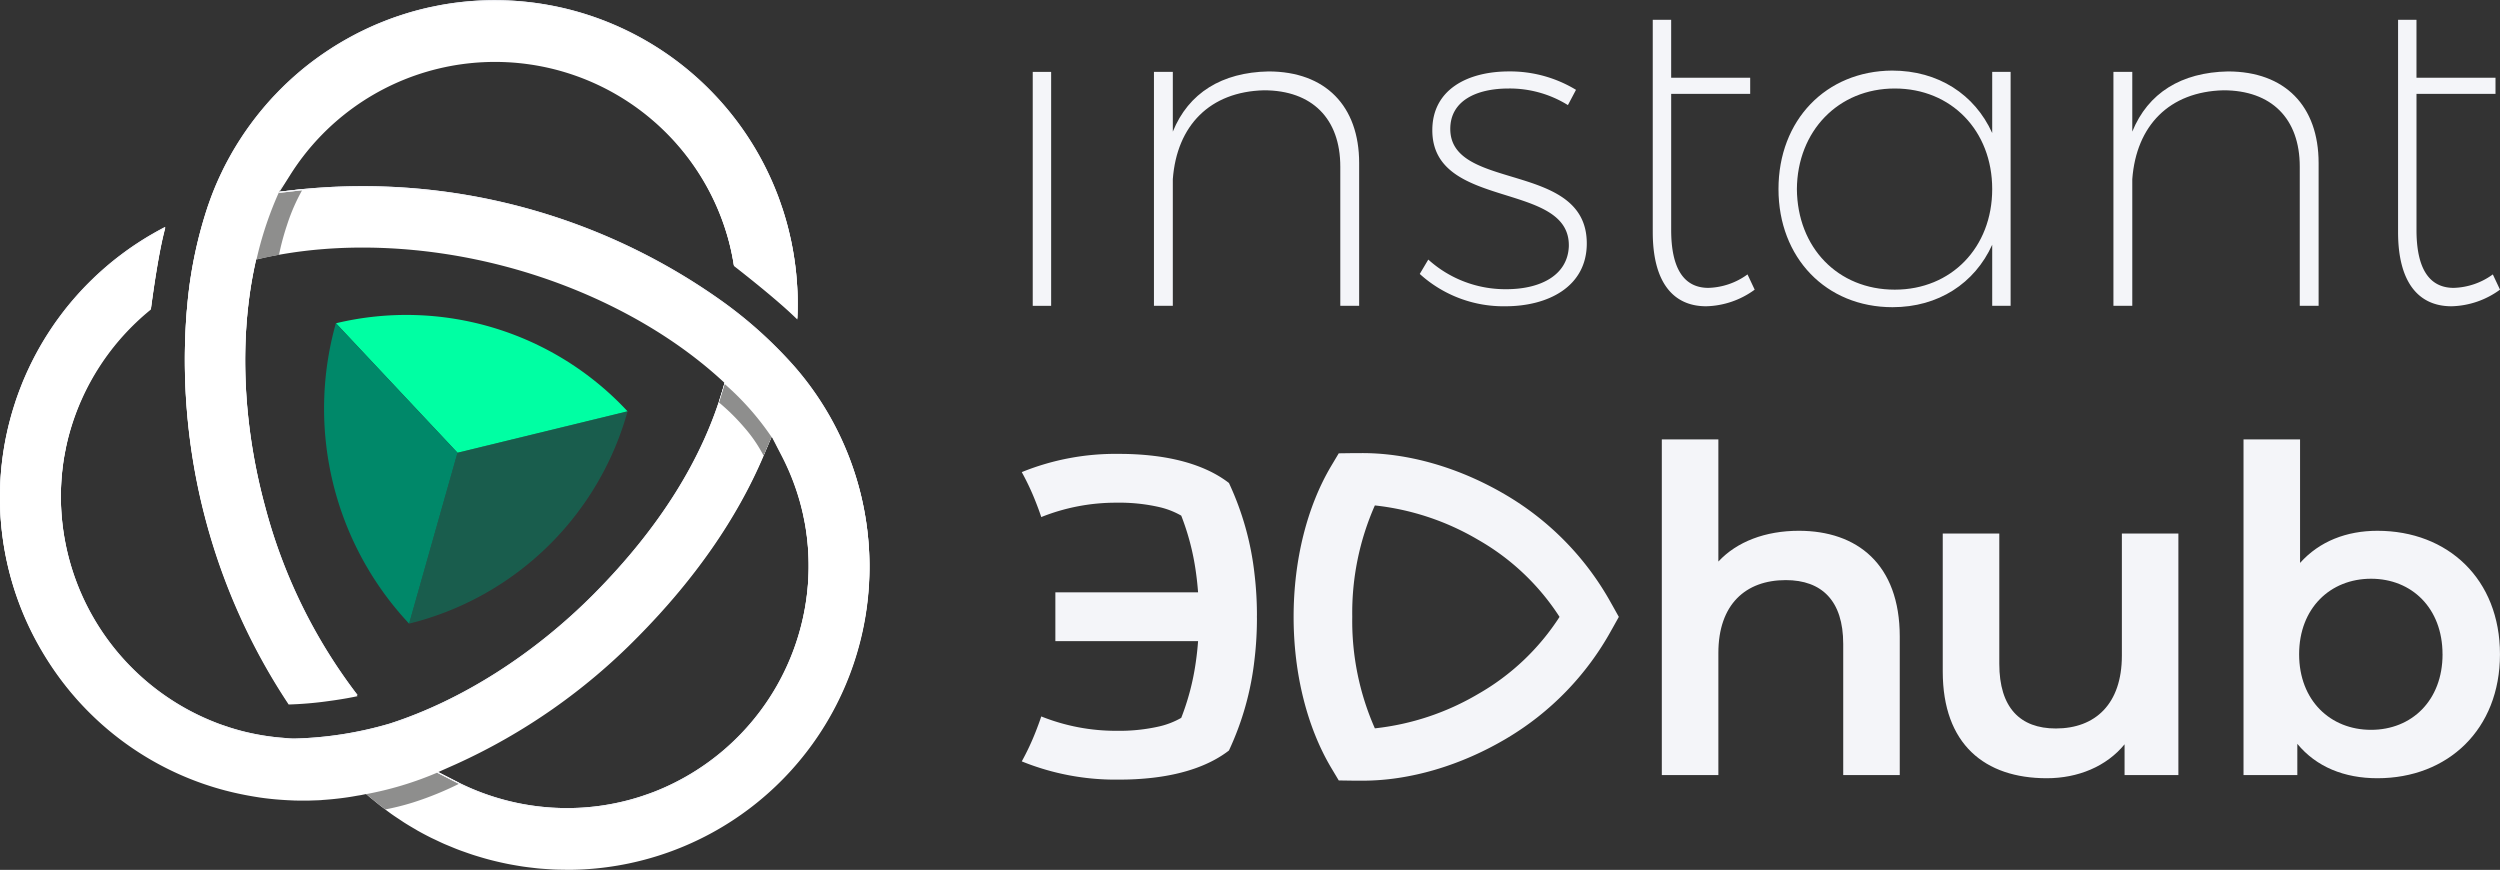
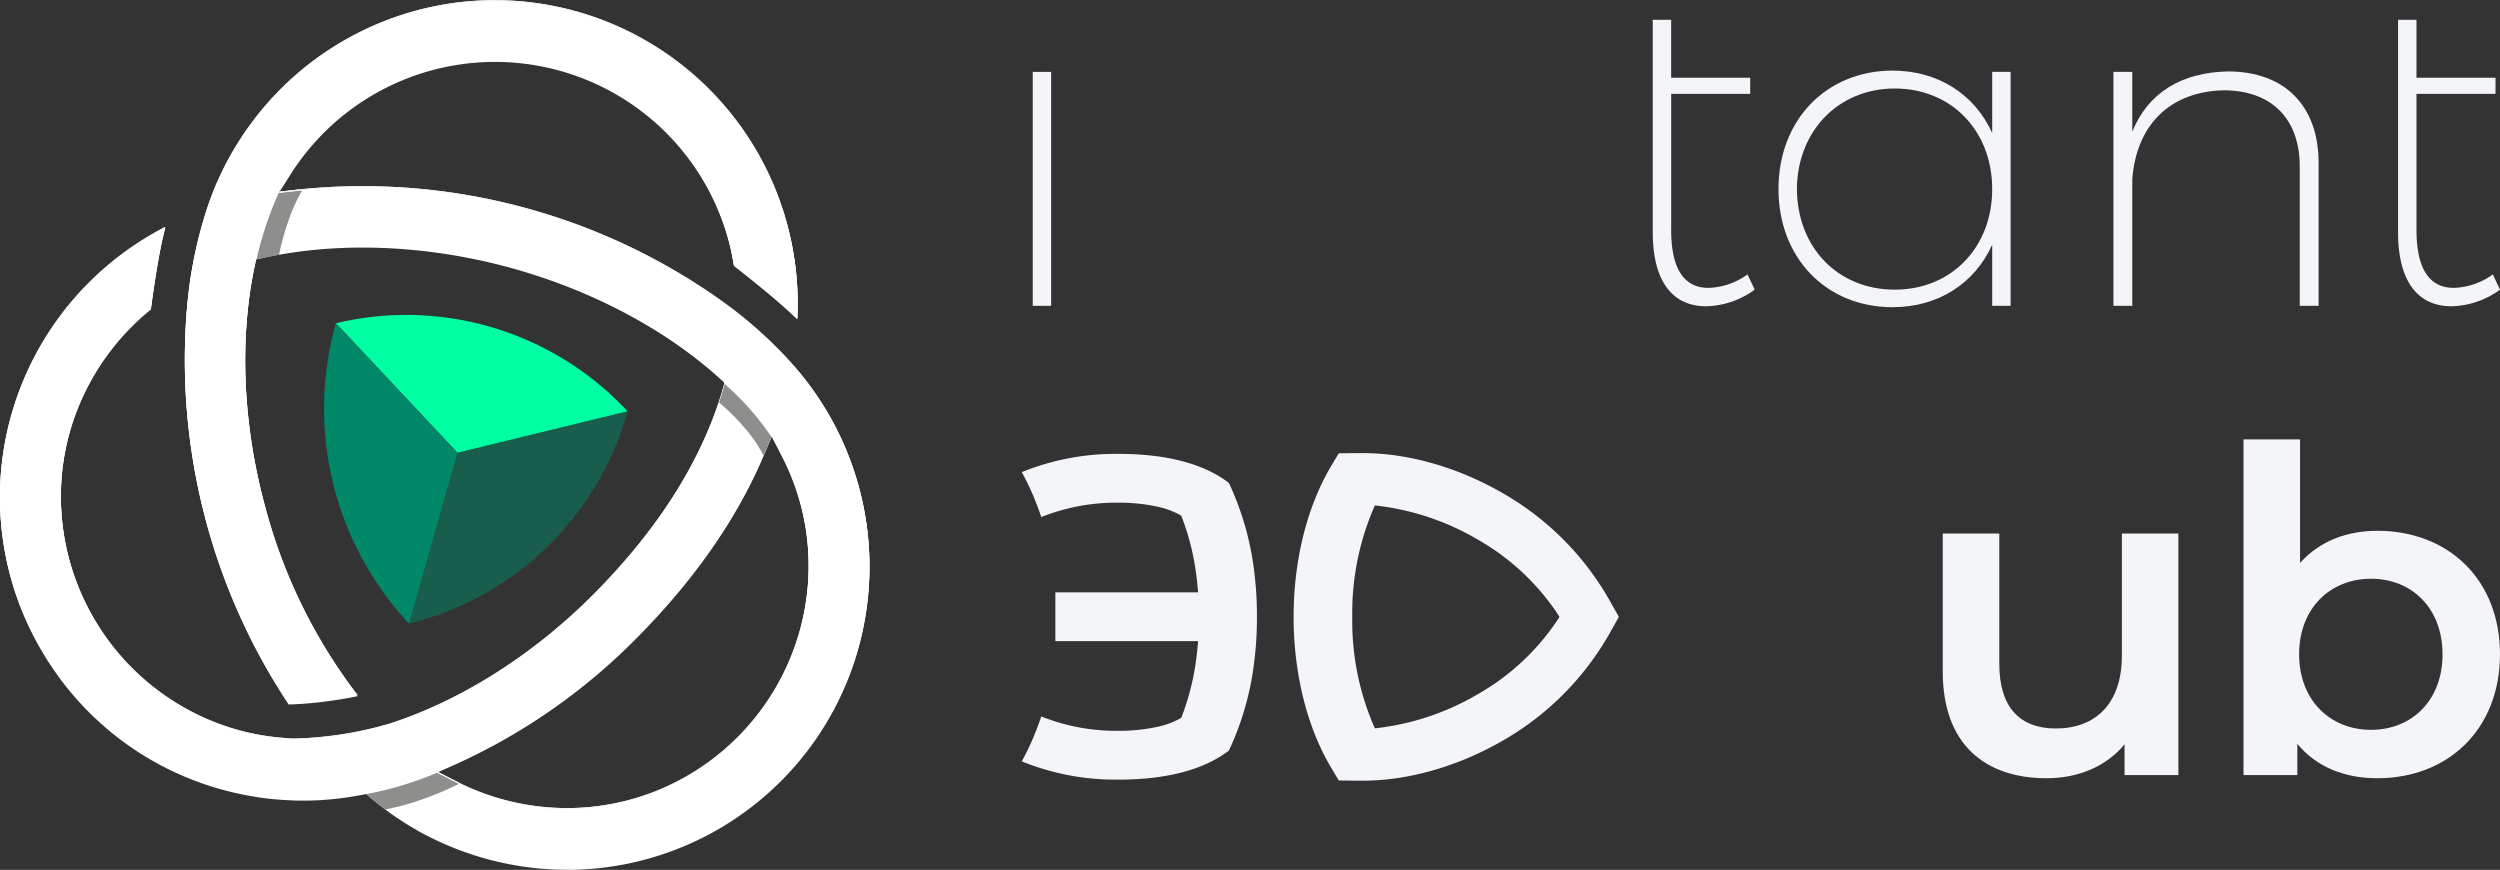
<svg xmlns="http://www.w3.org/2000/svg" width="472.501" height="164.406" viewBox="0 0 472.501 164.406">
  <rect x="0" y="0" width="472.501" height="164.406" fill="#333333" stroke="none" />
  <defs>
    <clipPath id="clip-path">
      <path id="Pfad_303" data-name="Pfad 303" d="M151.9,537.187c-.142.026-.283.049-.425.07s-.287.045-.432.072c-.558.1-1.114.2-1.676.28-.476.072-.952.133-1.426.192-.549.068-1.1.129-1.657.18q-.722.068-1.447.119c-.126.009-.25.019-.374.031s-.224.021-.336.028c-.318.017-.639.026-.957.037l-.665.023c-.126.005-.252.01-.385.012-.9.019-1.837.016-2.79-.01-.142,0-.283-.01-.423-.018l-.3-.012c-.752-.031-1.51-.077-2.251-.136l-.248-.019c-.168-.014-.336-.026-.506-.042-1-.093-1.917-.2-2.813-.329-.075-.01-.15-.023-.227-.037l-.243-.038c-.785-.119-1.6-.261-2.418-.422-.25-.049-.5-.1-.754-.15-1.085-.228-1.98-.436-2.815-.656a56.871,56.871,0,0,1-28.255-17.339c-.614-.694-1.223-1.419-1.809-2.15-1.172-1.464-2.286-3.007-3.315-4.587-.516-.794-1.022-1.611-1.5-2.433a56.869,56.869,0,0,1-5.918-43.409c.269-1.029.581-2.078.952-3.206l.084-.269c.318-.952.673-1.926,1.09-2.975l.154-.4c.373-.917.787-1.865,1.233-2.815l.206-.441c.434-.9.9-1.812,1.385-2.7.077-.143.156-.283.236-.429.506-.906,1.027-1.786,1.55-2.617l.236-.369c.581-.906,1.165-1.77,1.737-2.566l.191-.259c.682-.936,1.322-1.77,1.973-2.566l.054-.065c.679-.827,1.4-1.655,2.139-2.463l.112-.124c.675-.729,1.4-1.473,2.223-2.269l.255-.25c.712-.681,1.457-1.356,2.279-2.064l.339-.292c.759-.642,1.553-1.279,2.363-1.893l.385-.289c.82-.616,1.653-1.2,2.472-1.751l.387-.254c.908-.595,1.762-1.125,2.612-1.618l.336-.192c.827-.474,1.6-.9,2.351-1.281q-.438,1.674-.771,3.3c-.64,3.124-1.294,7.191-1.95,12.1A46.066,46.066,0,0,0,96.627,469.36c-.2.752-.378,1.516-.535,2.267q-.024.113-.042.226l-.017.093c-.156.768-.271,1.4-.364,1.989l-.007.047a45.929,45.929,0,0,0,29.04,49.837l.1.04c.682.255,1.361.481,1.882.651l.107.039c.073.024.145.051.224.075.736.234,1.489.453,2.237.649l.24.063h0a45.538,45.538,0,0,0,8.1,1.293,14.3,14.3,0,0,0,1.616.1h.066a69.908,69.908,0,0,0,17.983-2.82l.051-.016c13.562-4.382,27.291-13.113,38.658-24.583,12.3-12.415,20.486-25.482,24.333-38.836l.327-1.142-.878-.8c-10.589-9.6-25.048-17.154-40.718-21.275-15.614-4.109-31.874-4.657-45.788-1.541l-1.191.266-.255,1.195c-2.984,13.931-2.285,30.184,1.966,45.767a100.865,100.865,0,0,0,17.446,35.563c-1.6.341-3.378.644-5.386.915a69.408,69.408,0,0,1-7.625.658,117.444,117.444,0,0,1-19.262-74.239c.056-.541.108-1.071.145-1.566a81.993,81.993,0,0,1,3.929-18.46c.024-.061.049-.124.07-.186.383-1.1.763-2.1,1.165-3.072l.031-.072c.4-.969.854-1.966,1.34-2.967l.1-.217c.436-.889.917-1.8,1.471-2.79l.2-.359c.481-.843,1.013-1.72,1.583-2.606l.266-.411c.537-.82,1.113-1.651,1.711-2.468l.3-.408c.616-.824,1.24-1.618,1.861-2.365l.3-.36c.694-.822,1.356-1.567,2.026-2.279l.264-.274c.782-.822,1.511-1.55,2.234-2.23l.143-.131c.789-.738,1.6-1.457,2.416-2.138l.093-.08c.784-.651,1.608-1.3,2.519-1.973l.275-.2c.794-.582,1.625-1.156,2.545-1.756l.371-.245c.82-.527,1.7-1.055,2.6-1.569l.429-.241c.887-.495,1.791-.971,2.689-1.41l.434-.21c.945-.453,1.889-.878,2.806-1.258l.39-.157c1.055-.429,2.027-.794,2.965-1.116l.271-.089c1.139-.383,2.185-.705,3.2-.981.92-.252,1.873-.486,2.834-.7.068-.016.136-.026.2-.04.093-.017.185-.035.276-.054.957-.2,1.693-.343,2.407-.462l.142-.023a57.247,57.247,0,0,1,62.588,35.84l.014.031c.269.7.548,1.476.848,2.379.026.079.054.157.084.234.018.049.035.1.051.145.308.943.591,1.884.84,2.8.236.864.464,1.8.7,2.864l.1.45c.185.889.357,1.819.509,2.774.024.159.049.32.079.512.149,1,.266,1.919.355,2.816l.03.352c.093.974.159,1.931.2,2.85l.009.165c.037.9.049,1.844.038,2.9l-.005.46c-.01.605-.031,1.218-.063,1.828q-.918-.9-1.842-1.735c-2.509-2.269-5.92-5.089-10.144-8.388a44.071,44.071,0,0,0-1.02-4.833,45.744,45.744,0,0,0-82.861-12.34l-2.131,3.369,3.96-.458a116.973,116.973,0,0,1,79.583,20.955,81.729,81.729,0,0,1,14.007,12.6,57.568,57.568,0,0,1,12.061,22.545h0a57.2,57.2,0,0,1-51.944,72.206c-.92.051-1.861.079-2.874.084-.177.005-.353,0-.53-.007-.14,0-.28-.007-.418-.007-.715-.009-1.312-.018-1.917-.044-.25-.012-.5-.03-.747-.047l-.381-.026c-.577-.037-1.155-.073-1.732-.129-.3-.028-.605-.063-.908-.1l-.285-.033c-.551-.063-1.1-.13-1.648-.208-.387-.056-.771-.121-1.156-.185l-.061-.011c-.537-.089-1.072-.184-1.606-.289-.408-.079-.812-.164-1.218-.254-.528-.116-1.055-.238-1.583-.371q-.6-.147-1.2-.31c-.523-.143-1.044-.3-1.566-.453l-.052-.016c-.376-.114-.75-.226-1.123-.348-.528-.172-1.051-.357-1.576-.544l-.241-.086c-.294-.1-.588-.208-.883-.322-.537-.2-1.065-.423-1.615-.652l-.336-.138c-.231-.094-.465-.189-.7-.292-.563-.247-1.111-.507-1.768-.824-.121-.06-.243-.116-.366-.172-.154-.072-.308-.142-.458-.219-.871-.436-1.721-.887-2.528-1.34-.054-.032-.107-.065-.159-.1-.077-.047-.154-.095-.234-.14-.785-.451-1.462-.857-2.068-1.24-.177-.112-.352-.227-.525-.344l-.348-.234c-.513-.336-1.023-.672-1.527-1.027-.217-.152-.429-.311-.642-.469l-.318-.236c-.455-.336-.911-.672-1.359-1.025-.268-.21-.532-.425-.794-.642l-.187-.154c-.124-.1-.248-.2-.373-.3-.159-.126-.318-.254-.474-.385l-.7-.595Zm50.859,1.081c.735-.2,1.487-.427,2.234-.672.072-.023.143-.049.215-.075l.086-.031c.729-.243,1.335-.46,1.929-.687l.042-.017A45.925,45.925,0,0,0,235.885,486.7l-.01-.075c-.1-.612-.227-1.256-.392-2.029l-.012-.072c-.014-.068-.026-.135-.04-.2-.168-.766-.355-1.529-.558-2.267a45.972,45.972,0,0,0-3.518-8.981l-1.858-3.6L227.91,473.2c-5.035,11.822-13.043,23.322-23.8,34.178a114.08,114.08,0,0,1-34.243,23.955l-3.644,1.618,3.548,1.819a46.033,46.033,0,0,0,21.014,5.1A45.542,45.542,0,0,0,202.762,538.268Z" transform="translate(-83.633 -387.142)" fill="#f4f5f9" />
    </clipPath>
    <clipPath id="clip-path-2">
      <path id="Pfad_412" data-name="Pfad 412" d="M581.507,1668.734c-.14.027-.282.049-.424.071s-.288.045-.433.071c-.557.1-1.114.2-1.676.279-.475.072-.95.134-1.425.193-.55.068-1.1.128-1.656.18-.482.046-.964.086-1.448.119-.125.008-.25.02-.374.032s-.223.021-.336.027c-.318.018-.637.027-.956.036l-.664.023c-.127.005-.253.011-.386.013-.9.019-1.836.016-2.789-.01-.141,0-.283-.011-.424-.017l-.3-.013c-.752-.031-1.509-.076-2.251-.136l-.248-.02c-.168-.013-.336-.026-.505-.042-1-.093-1.918-.2-2.813-.329-.076-.01-.151-.024-.227-.036l-.243-.039c-.787-.12-1.6-.262-2.418-.422-.251-.049-.5-.1-.754-.151-1.086-.227-1.98-.436-2.815-.656a56.861,56.861,0,0,1-28.254-17.339c-.614-.695-1.223-1.418-1.808-2.149-1.172-1.465-2.288-3.008-3.315-4.588-.516-.793-1.021-1.611-1.5-2.432a56.871,56.871,0,0,1-5.919-43.409c.271-1.028.582-2.078.952-3.206l.085-.271c.317-.952.673-1.926,1.088-2.975l.155-.4c.372-.918.786-1.865,1.232-2.816l.207-.441c.434-.9.9-1.813,1.385-2.7.078-.143.156-.285.238-.429.5-.905,1.026-1.785,1.549-2.616l.237-.37c.58-.906,1.164-1.769,1.736-2.566l.192-.26c.681-.935,1.322-1.769,1.973-2.566l.054-.065c.677-.826,1.4-1.654,2.139-2.461l.111-.124c.675-.731,1.4-1.473,2.224-2.27l.254-.249c.712-.682,1.458-1.357,2.28-2.064l.339-.292c.759-.642,1.553-1.279,2.363-1.894l.384-.289c.822-.615,1.654-1.2,2.472-1.75l.387-.254c.907-.595,1.762-1.125,2.611-1.619l.336-.191c.828-.474,1.6-.9,2.35-1.281q-.438,1.674-.771,3.3c-.64,3.124-1.3,7.19-1.95,12.1a46.061,46.061,0,0,0-15.527,23.933c-.2.751-.378,1.515-.535,2.267-.016.075-.03.15-.043.225l-.017.092c-.156.768-.272,1.4-.364,1.99l-.006.047a45.926,45.926,0,0,0,29.039,49.837l.1.04c.683.256,1.36.482,1.882.652l.107.037c.072.026.145.051.223.075.736.234,1.49.453,2.239.65l.239.063h0a45.643,45.643,0,0,0,8.1,1.292,14.378,14.378,0,0,0,1.615.1h.067a69.925,69.925,0,0,0,17.983-2.82l.051-.016c13.562-4.382,27.291-13.113,38.657-24.584,12.3-12.414,20.487-25.481,24.332-38.836l.328-1.141-.88-.8c-10.587-9.6-25.048-17.153-40.717-21.275-15.614-4.109-31.875-4.656-45.788-1.541l-1.191.266-.256,1.194c-2.984,13.931-2.286,30.186,1.966,45.768a100.839,100.839,0,0,0,17.445,35.563c-1.595.342-3.379.645-5.386.915a69.476,69.476,0,0,1-7.626.658,117.453,117.453,0,0,1-19.261-74.239c.057-.541.108-1.07.146-1.565a81.948,81.948,0,0,1,3.928-18.461c.025-.062.049-.124.07-.185.384-1.1.763-2.1,1.165-3.071l.031-.072c.4-.969.854-1.966,1.34-2.967l.1-.216c.436-.889.917-1.8,1.472-2.791l.2-.358c.481-.843,1.014-1.719,1.584-2.606l.265-.411c.537-.82,1.113-1.651,1.712-2.468l.3-.408c.615-.824,1.24-1.618,1.861-2.365l.3-.36c.694-.822,1.357-1.567,2.026-2.279l.265-.276c.781-.821,1.51-1.549,2.233-2.229l.144-.132c.789-.739,1.6-1.457,2.416-2.138l.093-.08c.783-.651,1.607-1.3,2.519-1.973l.274-.206c.795-.583,1.625-1.156,2.546-1.757l.371-.244c.82-.527,1.695-1.055,2.6-1.57l.428-.242c.888-.5,1.792-.97,2.69-1.41l.434-.21c.944-.454,1.889-.878,2.8-1.258l.391-.157c1.055-.429,2.027-.795,2.964-1.116l.272-.089c1.138-.384,2.186-.7,3.2-.982.921-.252,1.873-.486,2.834-.7.068-.016.137-.027.205-.04.093-.017.185-.035.275-.054.957-.2,1.694-.345,2.408-.463l.142-.022A57.245,57.245,0,0,1,660.14,1555.3l.014.032c.268.7.546,1.477.848,2.379.026.08.055.157.083.236.018.048.036.1.052.145.308.942.591,1.883.841,2.8.235.863.463,1.8.7,2.864l.1.449c.186.889.357,1.82.509,2.774.026.16.05.32.079.513.149,1,.265,1.919.355,2.816l.031.352c.091.974.158,1.931.2,2.85l.009.164c.036.895.049,1.843.038,2.9l0,.46c-.011.605-.032,1.217-.063,1.828q-.919-.9-1.842-1.737c-2.509-2.268-5.919-5.088-10.143-8.387a44.247,44.247,0,0,0-1.02-4.833,45.744,45.744,0,0,0-82.861-12.341l-2.131,3.369,3.96-.458a116.984,116.984,0,0,1,79.584,20.956,81.8,81.8,0,0,1,14.006,12.6,57.586,57.586,0,0,1,12.061,22.546h0a57.2,57.2,0,0,1-51.944,72.206c-.921.051-1.861.079-2.874.085-.177,0-.353,0-.53-.008-.14,0-.281-.007-.419-.008-.716-.008-1.312-.016-1.918-.044-.25-.011-.5-.029-.746-.046l-.382-.026c-.577-.037-1.153-.074-1.732-.13-.3-.028-.6-.064-.907-.1l-.286-.034c-.55-.063-1.1-.13-1.647-.209-.387-.056-.771-.12-1.156-.185l-.062-.01c-.537-.089-1.072-.185-1.606-.289-.407-.08-.812-.165-1.217-.254-.528-.116-1.055-.239-1.583-.37-.4-.1-.8-.2-1.2-.311-.524-.142-1.046-.295-1.567-.453l-.052-.015c-.375-.113-.75-.226-1.124-.348-.527-.172-1.05-.357-1.575-.545l-.242-.085c-.294-.1-.588-.208-.884-.322-.536-.2-1.065-.424-1.615-.653l-.335-.137c-.232-.1-.465-.19-.7-.292-.564-.247-1.111-.508-1.769-.824-.122-.059-.244-.115-.367-.172-.153-.071-.307-.142-.457-.218-.872-.436-1.722-.887-2.527-1.341-.054-.03-.107-.063-.16-.1-.077-.047-.154-.094-.233-.139-.786-.452-1.463-.858-2.069-1.241-.176-.112-.35-.229-.523-.346l-.349-.234c-.512-.336-1.024-.672-1.527-1.028-.216-.152-.428-.31-.641-.468l-.319-.236c-.455-.337-.911-.672-1.36-1.024-.268-.21-.531-.426-.794-.643l-.187-.154c-.123-.1-.248-.2-.372-.3-.159-.127-.318-.254-.474-.386l-.7-.595Zm50.859,1.081c.736-.2,1.488-.426,2.234-.671.072-.023.145-.049.216-.076l.084-.03c.731-.244,1.336-.46,1.931-.689l.043-.017a45.923,45.923,0,0,0,28.616-50.087l-.012-.075c-.1-.613-.226-1.257-.391-2.031l-.013-.071c-.013-.067-.025-.134-.039-.2-.168-.766-.356-1.53-.558-2.268a46.035,46.035,0,0,0-3.518-8.981l-1.859-3.6-1.587,3.725c-5.034,11.821-13.042,23.321-23.8,34.179a114.131,114.131,0,0,1-34.242,23.954l-3.644,1.618,3.548,1.819a46.032,46.032,0,0,0,21.015,5.1A45.522,45.522,0,0,0,632.366,1669.814Z" transform="translate(-513.238 -1518.689)" fill="none" />
    </clipPath>
  </defs>
  <g id="Gruppe_303" data-name="Gruppe 303" transform="translate(0.001)">
    <path id="Pfad_293" data-name="Pfad 293" d="M119.928,422.758,142.9,447.229l32.143-7.83A57.068,57.068,0,0,0,119.928,422.758Z" transform="translate(-56.437 -361.66)" fill="#00ffa3" />
    <path id="Pfad_294" data-name="Pfad 294" d="M127.833,471.707a57.062,57.062,0,0,0,41.291-40.125l-32.143,7.83Z" transform="translate(-50.514 -353.842)" fill="#008869" opacity="0.5" />
    <path id="Pfad_295" data-name="Pfad 295" d="M134.713,478.836l9.147-32.3-22.975-24.471-.01,0A59.419,59.419,0,0,0,134.713,478.836Z" transform="translate(-57.394 -360.971)" fill="#008869" />
    <g id="Gruppe_299" data-name="Gruppe 299" transform="translate(0 0)">
      <g id="Gruppe_297" data-name="Gruppe 297">
        <path id="Pfad_296" data-name="Pfad 296" d="M151.9,537.187c-.142.026-.283.049-.425.07s-.287.045-.432.072c-.558.1-1.114.2-1.676.28-.476.072-.952.133-1.426.192-.549.068-1.1.129-1.657.18q-.722.068-1.447.119c-.126.009-.25.019-.374.031s-.224.021-.336.028c-.318.017-.639.026-.957.037l-.665.023c-.126.005-.252.01-.385.012-.9.019-1.837.016-2.79-.01-.142,0-.283-.01-.423-.018l-.3-.012c-.752-.031-1.51-.077-2.251-.136l-.248-.019c-.168-.014-.336-.026-.506-.042-1-.093-1.917-.2-2.813-.329-.075-.01-.15-.023-.227-.037l-.243-.038c-.785-.119-1.6-.261-2.418-.422-.25-.049-.5-.1-.754-.15-1.085-.228-1.98-.436-2.815-.656a56.871,56.871,0,0,1-28.255-17.339c-.614-.694-1.223-1.419-1.809-2.15-1.172-1.464-2.286-3.007-3.315-4.587-.516-.794-1.022-1.611-1.5-2.433a56.869,56.869,0,0,1-5.918-43.409c.269-1.029.581-2.078.952-3.206l.084-.269c.318-.952.673-1.926,1.09-2.975l.154-.4c.373-.917.787-1.865,1.233-2.815l.206-.441c.434-.9.9-1.812,1.385-2.7.077-.143.156-.283.236-.429.506-.906,1.027-1.786,1.55-2.617l.236-.369c.581-.906,1.165-1.77,1.737-2.566l.191-.259c.682-.936,1.322-1.77,1.973-2.566l.054-.065c.679-.827,1.4-1.655,2.139-2.463l.112-.124c.675-.729,1.4-1.473,2.223-2.269l.255-.25c.712-.681,1.457-1.356,2.279-2.064l.339-.292c.759-.642,1.553-1.279,2.363-1.893l.385-.289c.82-.616,1.653-1.2,2.472-1.751l.387-.254c.908-.595,1.762-1.125,2.612-1.618l.336-.192c.827-.474,1.6-.9,2.351-1.281q-.438,1.674-.771,3.3c-.64,3.124-1.294,7.191-1.95,12.1A46.066,46.066,0,0,0,96.627,469.36c-.2.752-.378,1.516-.535,2.267q-.024.113-.042.226l-.017.093c-.156.768-.271,1.4-.364,1.989l-.007.047a45.929,45.929,0,0,0,29.04,49.837l.1.04c.682.255,1.361.481,1.882.651l.107.039c.073.024.145.051.224.075.736.234,1.489.453,2.237.649l.24.063h0a45.538,45.538,0,0,0,8.1,1.293,14.3,14.3,0,0,0,1.616.1h.066a69.908,69.908,0,0,0,17.983-2.82l.051-.016c13.562-4.382,27.291-13.113,38.658-24.583,12.3-12.415,20.486-25.482,24.333-38.836l.327-1.142-.878-.8c-10.589-9.6-25.048-17.154-40.718-21.275-15.614-4.109-31.874-4.657-45.788-1.541l-1.191.266-.255,1.195c-2.984,13.931-2.285,30.184,1.966,45.767a100.865,100.865,0,0,0,17.446,35.563c-1.6.341-3.378.644-5.386.915a69.408,69.408,0,0,1-7.625.658,117.444,117.444,0,0,1-19.262-74.239c.056-.541.108-1.071.145-1.566a81.993,81.993,0,0,1,3.929-18.46c.024-.061.049-.124.07-.186.383-1.1.763-2.1,1.165-3.072l.031-.072c.4-.969.854-1.966,1.34-2.967l.1-.217c.436-.889.917-1.8,1.471-2.79l.2-.359c.481-.843,1.013-1.72,1.583-2.606l.266-.411c.537-.82,1.113-1.651,1.711-2.468l.3-.408c.616-.824,1.24-1.618,1.861-2.365l.3-.36c.694-.822,1.356-1.567,2.026-2.279l.264-.274c.782-.822,1.511-1.55,2.234-2.23l.143-.131c.789-.738,1.6-1.457,2.416-2.138l.093-.08c.784-.651,1.608-1.3,2.519-1.973l.275-.2c.794-.582,1.625-1.156,2.545-1.756l.371-.245c.82-.527,1.7-1.055,2.6-1.569l.429-.241c.887-.495,1.791-.971,2.689-1.41l.434-.21c.945-.453,1.889-.878,2.806-1.258l.39-.157c1.055-.429,2.027-.794,2.965-1.116l.271-.089c1.139-.383,2.185-.705,3.2-.981.92-.252,1.873-.486,2.834-.7.068-.016.136-.026.2-.04.093-.017.185-.035.276-.054.957-.2,1.693-.343,2.407-.462l.142-.023a57.247,57.247,0,0,1,62.588,35.84l.014.031c.269.7.548,1.476.848,2.379.026.079.054.157.084.234.018.049.035.1.051.145.308.943.591,1.884.84,2.8.236.864.464,1.8.7,2.864l.1.45c.185.889.357,1.819.509,2.774.024.159.049.32.079.512.149,1,.266,1.919.355,2.816l.03.352c.093.974.159,1.931.2,2.85l.009.165c.037.9.049,1.844.038,2.9l-.005.46c-.01.605-.031,1.218-.063,1.828q-.918-.9-1.842-1.735c-2.509-2.269-5.92-5.089-10.144-8.388a44.071,44.071,0,0,0-1.02-4.833,45.744,45.744,0,0,0-82.861-12.34l-2.131,3.369,3.96-.458a116.973,116.973,0,0,1,79.583,20.955,81.729,81.729,0,0,1,14.007,12.6,57.568,57.568,0,0,1,12.061,22.545h0a57.2,57.2,0,0,1-51.944,72.206c-.92.051-1.861.079-2.874.084-.177.005-.353,0-.53-.007-.14,0-.28-.007-.418-.007-.715-.009-1.312-.018-1.917-.044-.25-.012-.5-.03-.747-.047l-.381-.026c-.577-.037-1.155-.073-1.732-.129-.3-.028-.605-.063-.908-.1l-.285-.033c-.551-.063-1.1-.13-1.648-.208-.387-.056-.771-.121-1.156-.185l-.061-.011c-.537-.089-1.072-.184-1.606-.289-.408-.079-.812-.164-1.218-.254-.528-.116-1.055-.238-1.583-.371q-.6-.147-1.2-.31c-.523-.143-1.044-.3-1.566-.453l-.052-.016c-.376-.114-.75-.226-1.123-.348-.528-.172-1.051-.357-1.576-.544l-.241-.086c-.294-.1-.588-.208-.883-.322-.537-.2-1.065-.423-1.615-.652l-.336-.138c-.231-.094-.465-.189-.7-.292-.563-.247-1.111-.507-1.768-.824-.121-.06-.243-.116-.366-.172-.154-.072-.308-.142-.458-.219-.871-.436-1.721-.887-2.528-1.34-.054-.032-.107-.065-.159-.1-.077-.047-.154-.095-.234-.14-.785-.451-1.462-.857-2.068-1.24-.177-.112-.352-.227-.525-.344l-.348-.234c-.513-.336-1.023-.672-1.527-1.027-.217-.152-.429-.311-.642-.469l-.318-.236c-.455-.336-.911-.672-1.359-1.025-.268-.21-.532-.425-.794-.642l-.187-.154c-.124-.1-.248-.2-.373-.3-.159-.126-.318-.254-.474-.385l-.7-.595Zm50.859,1.081c.735-.2,1.487-.427,2.234-.672.072-.023.143-.049.215-.075l.086-.031c.729-.243,1.335-.46,1.929-.687l.042-.017A45.925,45.925,0,0,0,235.885,486.7l-.01-.075c-.1-.612-.227-1.256-.392-2.029l-.012-.072c-.014-.068-.026-.135-.04-.2-.168-.766-.355-1.529-.558-2.267a45.972,45.972,0,0,0-3.518-8.981l-1.858-3.6L227.91,473.2c-5.035,11.822-13.043,23.322-23.8,34.178a114.08,114.08,0,0,1-34.243,23.955l-3.644,1.618,3.548,1.819a46.033,46.033,0,0,0,21.014,5.1A45.542,45.542,0,0,0,202.762,538.268Z" transform="translate(-83.633 -387.142)" fill="#f4f5f9" />
        <g id="Gruppe_296" data-name="Gruppe 296">
          <path id="Pfad_297" data-name="Pfad 297" d="M151.9,537.187c-.142.026-.283.049-.425.07s-.287.045-.432.072c-.558.1-1.114.2-1.676.28-.476.072-.952.133-1.426.192-.549.068-1.1.129-1.657.18q-.722.068-1.447.119c-.126.009-.25.019-.374.031s-.224.021-.336.028c-.318.017-.639.026-.957.037l-.665.023c-.126.005-.252.01-.385.012-.9.019-1.837.016-2.79-.01-.142,0-.283-.01-.423-.018l-.3-.012c-.752-.031-1.51-.077-2.251-.136l-.248-.019c-.168-.014-.336-.026-.506-.042-1-.093-1.917-.2-2.813-.329-.075-.01-.15-.023-.227-.037l-.243-.038c-.785-.119-1.6-.261-2.418-.422-.25-.049-.5-.1-.754-.15-1.085-.228-1.98-.436-2.815-.656a56.871,56.871,0,0,1-28.255-17.339c-.614-.694-1.223-1.419-1.809-2.15-1.172-1.464-2.286-3.007-3.315-4.587-.516-.794-1.022-1.611-1.5-2.433a56.869,56.869,0,0,1-5.918-43.409c.269-1.029.581-2.078.952-3.206l.084-.269c.318-.952.673-1.926,1.09-2.975l.154-.4c.373-.917.787-1.865,1.233-2.815l.206-.441c.434-.9.9-1.812,1.385-2.7.077-.143.156-.283.236-.429.506-.906,1.027-1.786,1.55-2.617l.236-.369c.581-.906,1.165-1.77,1.737-2.566l.191-.259c.682-.936,1.322-1.77,1.973-2.566l.054-.065c.679-.827,1.4-1.655,2.139-2.463l.112-.124c.675-.729,1.4-1.473,2.223-2.269l.255-.25c.712-.681,1.457-1.356,2.279-2.064l.339-.292c.759-.642,1.553-1.279,2.363-1.893l.385-.289c.82-.616,1.653-1.2,2.472-1.751l.387-.254c.908-.595,1.762-1.125,2.612-1.618l.336-.192c.827-.474,1.6-.9,2.351-1.281q-.438,1.674-.771,3.3c-.64,3.124-1.294,7.191-1.95,12.1A46.066,46.066,0,0,0,96.627,469.36c-.2.752-.378,1.516-.535,2.267q-.024.113-.042.226l-.017.093c-.156.768-.271,1.4-.364,1.989l-.007.047a45.929,45.929,0,0,0,29.04,49.837l.1.04c.682.255,1.361.481,1.882.651l.107.039c.073.024.145.051.224.075.736.234,1.489.453,2.237.649l.24.063h0a45.538,45.538,0,0,0,8.1,1.293,14.3,14.3,0,0,0,1.616.1h.066a69.908,69.908,0,0,0,17.983-2.82l.051-.016c13.562-4.382,27.291-13.113,38.658-24.583,12.3-12.415,20.486-25.482,24.333-38.836l.327-1.142-.878-.8c-10.589-9.6-25.048-17.154-40.718-21.275-15.614-4.109-31.874-4.657-45.788-1.541l-1.191.266-.255,1.195c-2.984,13.931-2.285,30.184,1.966,45.767a100.865,100.865,0,0,0,17.446,35.563c-1.6.341-3.378.644-5.386.915a69.408,69.408,0,0,1-7.625.658,117.444,117.444,0,0,1-19.262-74.239c.056-.541.108-1.071.145-1.566a81.993,81.993,0,0,1,3.929-18.46c.024-.061.049-.124.07-.186.383-1.1.763-2.1,1.165-3.072l.031-.072c.4-.969.854-1.966,1.34-2.967l.1-.217c.436-.889.917-1.8,1.471-2.79l.2-.359c.481-.843,1.013-1.72,1.583-2.606l.266-.411c.537-.82,1.113-1.651,1.711-2.468l.3-.408c.616-.824,1.24-1.618,1.861-2.365l.3-.36c.694-.822,1.356-1.567,2.026-2.279l.264-.274c.782-.822,1.511-1.55,2.234-2.23l.143-.131c.789-.738,1.6-1.457,2.416-2.138l.093-.08c.784-.651,1.608-1.3,2.519-1.973l.275-.2c.794-.582,1.625-1.156,2.545-1.756l.371-.245c.82-.527,1.7-1.055,2.6-1.569l.429-.241c.887-.495,1.791-.971,2.689-1.41l.434-.21c.945-.453,1.889-.878,2.806-1.258l.39-.157c1.055-.429,2.027-.794,2.965-1.116l.271-.089c1.139-.383,2.185-.705,3.2-.981.92-.252,1.873-.486,2.834-.7.068-.016.136-.026.2-.04.093-.017.185-.035.276-.054.957-.2,1.693-.343,2.407-.462l.142-.023a57.247,57.247,0,0,1,62.588,35.84l.014.031c.269.7.548,1.476.848,2.379.026.079.054.157.084.234.018.049.035.1.051.145.308.943.591,1.884.84,2.8.236.864.464,1.8.7,2.864l.1.45c.185.889.357,1.819.509,2.774.024.159.049.32.079.512.149,1,.266,1.919.355,2.816l.03.352c.093.974.159,1.931.2,2.85l.009.165c.037.9.049,1.844.038,2.9l-.005.46c-.01.605-.031,1.218-.063,1.828q-.918-.9-1.842-1.735c-2.509-2.269-5.92-5.089-10.144-8.388a44.071,44.071,0,0,0-1.02-4.833,45.744,45.744,0,0,0-82.861-12.34l-2.131,3.369,3.96-.458a116.973,116.973,0,0,1,79.583,20.955,81.729,81.729,0,0,1,14.007,12.6,57.568,57.568,0,0,1,12.061,22.545h0a57.2,57.2,0,0,1-51.944,72.206c-.92.051-1.861.079-2.874.084-.177.005-.353,0-.53-.007-.14,0-.28-.007-.418-.007-.715-.009-1.312-.018-1.917-.044-.25-.012-.5-.03-.747-.047l-.381-.026c-.577-.037-1.155-.073-1.732-.129-.3-.028-.605-.063-.908-.1l-.285-.033c-.551-.063-1.1-.13-1.648-.208-.387-.056-.771-.121-1.156-.185l-.061-.011c-.537-.089-1.072-.184-1.606-.289-.408-.079-.812-.164-1.218-.254-.528-.116-1.055-.238-1.583-.371q-.6-.147-1.2-.31c-.523-.143-1.044-.3-1.566-.453l-.052-.016c-.376-.114-.75-.226-1.123-.348-.528-.172-1.051-.357-1.576-.544l-.241-.086c-.294-.1-.588-.208-.883-.322-.537-.2-1.065-.423-1.615-.652l-.336-.138c-.231-.094-.465-.189-.7-.292-.563-.247-1.111-.507-1.768-.824-.121-.06-.243-.116-.366-.172-.154-.072-.308-.142-.458-.219-.871-.436-1.721-.887-2.528-1.34-.054-.032-.107-.065-.159-.1-.077-.047-.154-.095-.234-.14-.785-.451-1.462-.857-2.068-1.24-.177-.112-.352-.227-.525-.344l-.348-.234c-.513-.336-1.023-.672-1.527-1.027-.217-.152-.429-.311-.642-.469l-.318-.236c-.455-.336-.911-.672-1.359-1.025-.268-.21-.532-.425-.794-.642l-.187-.154c-.124-.1-.248-.2-.373-.3-.159-.126-.318-.254-.474-.385l-.7-.595Zm50.859,1.081c.735-.2,1.487-.427,2.234-.672.072-.023.143-.049.215-.075l.086-.031c.729-.243,1.335-.46,1.929-.687l.042-.017A45.925,45.925,0,0,0,235.885,486.7l-.01-.075c-.1-.612-.227-1.256-.392-2.029l-.012-.072c-.014-.068-.026-.135-.04-.2-.168-.766-.355-1.529-.558-2.267a45.972,45.972,0,0,0-3.518-8.981l-1.858-3.6L227.91,473.2c-5.035,11.822-13.043,23.322-23.8,34.178a114.08,114.08,0,0,1-34.243,23.955l-3.644,1.618,3.548,1.819a46.033,46.033,0,0,0,21.014,5.1A45.542,45.542,0,0,0,202.762,538.268Z" transform="translate(-83.633 -387.142)" fill="#f4f5f9" />
          <g id="Gruppe_295" data-name="Gruppe 295" clip-path="url(#clip-path)">
            <g id="Gruppe_294" data-name="Gruppe 294" transform="translate(47.751 34.565)" style="mix-blend-mode: multiply;isolation: isolate">
              <g id="Gruppe_292" data-name="Gruppe 292" transform="translate(21.046 110.372)">
                <path id="Pfad_298" data-name="Pfad 298" d="M131.024,470.757c.588-.245,1.174-.5,1.76-.761C132.158,470.253,131.561,470.51,131.024,470.757Z" transform="translate(-116.919 -469.996)" fill="#f4f5f9" />
                <path id="Pfad_299" data-name="Pfad 299" d="M141.423,472.4a33.834,33.834,0,0,1-4.357-1.97,64.125,64.125,0,0,1-14.1,4.247c.213.191.436.367.651.553.252.217.5.436.761.646.346.285.7.558,1.051.831.248.191.493.387.745.572.136.1.278.2.416.294a48.3,48.3,0,0,0,5.645-1.394A60.872,60.872,0,0,0,141.423,472.4Z" transform="translate(-122.961 -469.67)" fill="#f4f5f9" />
              </g>
              <g id="Gruppe_293" data-name="Gruppe 293" transform="translate(87.754 37.601)">
                <path id="Pfad_300" data-name="Pfad 300" d="M167.8,435.7a9.236,9.236,0,0,0-.649-1.224C167.383,434.88,167.6,435.291,167.8,435.7Z" transform="translate(-156.553 -423.839)" fill="#f4f5f9" />
-                 <path id="Pfad_301" data-name="Pfad 301" d="M161.1,431.769a39.3,39.3,0,0,1,5.152,5.019,26.73,26.73,0,0,1,3.766,5.556q.895-1.648,1.685-3.308A51.991,51.991,0,0,0,162.33,428.4C161.966,429.523,161.55,430.647,161.1,431.769Z" transform="translate(-161.095 -428.396)" fill="#f4f5f9" />
              </g>
              <path id="Pfad_302" data-name="Pfad 302" d="M115.989,408.253a66.716,66.716,0,0,0-5.059,16.631c1.44-.43,2.909-.815,4.4-1.167a48.526,48.526,0,0,1,2.108-9.11,35.772,35.772,0,0,1,3.229-7.211q-2.327.328-4.609.754c.226-.422.467-.834.708-1.249A12.744,12.744,0,0,0,115.989,408.253Z" transform="translate(-110.93 -406.901)" fill="#f4f5f9" />
            </g>
          </g>
        </g>
      </g>
    </g>
    <g id="Gruppe_300" data-name="Gruppe 300" transform="translate(195.186 3.742)">
      <path id="Pfad_304" data-name="Pfad 304" d="M198.691,394.909v44.214h-3.479V394.909Z" transform="translate(-195.212 -385.064)" fill="#f4f5f9" />
-       <path id="Pfad_305" data-name="Pfad 305" d="M247.091,412.173v26.987h-3.563V412.852c0-9.081-5.348-14.427-14.427-14.427-10.184.255-16.464,6.619-17.227,16.8v23.932h-3.565V394.946h3.565v11.287c2.97-7.3,9.249-11.2,18.076-11.372C240.727,394.86,247.091,401.4,247.091,412.173Z" transform="translate(-185.398 -385.101)" fill="#f4f5f9" />
-       <path id="Pfad_306" data-name="Pfad 306" d="M253.829,398.086c-6.194,0-11.033,2.375-11.033,7.637,0,11.881,25.8,6.025,25.8,21.641,0,8.23-7.382,11.879-15.361,11.879a23.528,23.528,0,0,1-16.207-6.11l1.611-2.715a21.714,21.714,0,0,0,14.768,5.6c6.194,0,11.54-2.461,11.794-8.063.341-12.474-25.8-6.789-25.8-21.98,0-7.721,6.7-11.117,14.51-11.117a24.012,24.012,0,0,1,12.646,3.479l-1.527,2.886A20.886,20.886,0,0,0,253.829,398.086Z" transform="translate(-163.88 -385.101)" fill="#f4f5f9" />
      <path id="Pfad_307" data-name="Pfad 307" d="M281.466,440.284a16.13,16.13,0,0,1-9.165,3.14c-6.28,0-10.1-4.583-10.1-14V389.281h3.479V400.23h14.936v3.054H265.682V429c0,7.384,2.461,10.947,7.044,10.947a13.156,13.156,0,0,0,7.382-2.545Z" transform="translate(-145.016 -389.281)" fill="#f4f5f9" />
      <path id="Pfad_308" data-name="Pfad 308" d="M319.658,395.018v44.214h-3.479V427.69c-3.31,7.3-10.183,11.8-18.838,11.8-12.56,0-21.555-9.334-21.555-22.319,0-13.069,8.995-22.318,21.469-22.4,8.741,0,15.614,4.5,18.924,11.8V395.018Zm-3.479,22.148c0-11.031-7.723-19.008-18.415-19.008s-18.415,8.061-18.5,19.008c.084,11.033,7.721,19.01,18.5,19.01C308.456,436.176,316.179,428.2,316.179,417.166Z" transform="translate(-134.838 -385.173)" fill="#f4f5f9" />
      <path id="Pfad_309" data-name="Pfad 309" d="M350.754,412.173v26.987h-3.563V412.852c0-9.081-5.346-14.427-14.427-14.427-10.183.255-16.463,6.619-17.227,16.8v23.932h-3.563V394.946h3.563v11.287c2.97-7.3,9.25-11.2,18.075-11.372C344.39,394.86,350.754,401.4,350.754,412.173Z" transform="translate(-107.722 -385.101)" fill="#f4f5f9" />
      <path id="Pfad_310" data-name="Pfad 310" d="M361.992,440.284a16.135,16.135,0,0,1-9.166,3.14c-6.278,0-10.1-4.583-10.1-14V389.281h3.479V400.23h14.936v3.054H346.208V429c0,7.384,2.46,10.947,7.043,10.947a13.161,13.161,0,0,0,7.384-2.545Z" transform="translate(-84.677 -389.281)" fill="#f4f5f9" />
    </g>
    <g id="Gruppe_302" data-name="Gruppe 302" transform="translate(193.114 83.051)">
      <path id="Pfad_311" data-name="Pfad 311" d="M284.867,467.052l-1.321-2.363c-.021-.039-.045-.074-.066-.11a54.061,54.061,0,0,0-19.854-20.507c-8.89-5.274-18.749-8.1-27.784-7.971l-.24,0c-.322,0-.645-.009-.966,0l-2.708.038-1.387,2.327c-4.606,7.718-7.142,17.871-7.142,28.587s2.537,20.869,7.144,28.589l1.387,2.323,2.708.04c.21,0,.42.005.632.005.121,0,.243-.007.366-.007l.208,0c.206,0,.411.005.618.005,8.855,0,18.476-2.822,27.167-7.975a54.072,54.072,0,0,0,19.853-20.509c.021-.037.046-.072.066-.11Zm-50.383,0a50.235,50.235,0,0,1,4.27-21.065,48.737,48.737,0,0,1,19.457,6.457,44.564,44.564,0,0,1,15.45,14.608,44.586,44.586,0,0,1-15.45,14.61,48.747,48.747,0,0,1-19.456,6.457A50.244,50.244,0,0,1,234.483,467.052Z" transform="translate(-172.021 -433.511)" fill="#f4f5f9" />
      <g id="Gruppe_301" data-name="Gruppe 301" transform="translate(120.969)">
-         <path id="Pfad_312" data-name="Pfad 312" d="M308.152,471.892v26.163H297.466V473.262c0-8.122-4.018-12.054-10.858-12.054-7.609,0-12.738,4.616-12.738,13.763v23.084H263.181V434.618h10.688V457.7c3.5-3.763,8.89-5.815,15.217-5.815C300.03,451.887,308.152,458.129,308.152,471.892Z" transform="translate(-263.181 -434.618)" fill="#f4f5f9" />
        <path id="Pfad_313" data-name="Pfad 313" d="M338.072,444.783v45.655H327.9v-5.815c-3.418,4.19-8.8,6.413-14.7,6.413-11.712,0-19.664-6.413-19.664-20.176V444.783h10.688v24.623c0,8.293,3.932,12.226,10.686,12.226,7.438,0,12.481-4.616,12.481-13.765V444.783Z" transform="translate(-240.44 -427.001)" fill="#f4f5f9" />
        <path id="Pfad_314" data-name="Pfad 314" d="M374.5,475.228c0,14.192-9.833,23.425-23.169,23.425-6.241,0-11.542-2.138-15.131-6.5v5.9H326.03V434.618h10.686v23.339c3.675-4.1,8.806-6.07,14.619-6.07C364.672,451.887,374.5,461.036,374.5,475.228Zm-10.858,0c0-8.72-5.813-14.28-13.508-14.28s-13.594,5.559-13.594,14.28,5.9,14.278,13.594,14.278S363.647,483.948,363.647,475.228Z" transform="translate(-216.088 -434.618)" fill="#f4f5f9" />
      </g>
      <path id="Pfad_315" data-name="Pfad 315" d="M238.474,466.636a65.494,65.494,0,0,0-.451-7.692,54.862,54.862,0,0,0-4.839-17.264c-3.371-2.61-8.18-4.426-14.383-5.148a54.392,54.392,0,0,0-6.3-.35,47.081,47.081,0,0,0-18.473,3.443,47.473,47.473,0,0,1,2.606,5.549c.383.964.75,1.942,1.079,2.946a38.025,38.025,0,0,1,14.278-2.717,33.905,33.905,0,0,1,8.038.834,15.155,15.155,0,0,1,4.139,1.615,46.638,46.638,0,0,1,2.724,10.34q.3,2.036.458,4.155H200.378v9.226H227.35q-.155,2.115-.458,4.155a46.628,46.628,0,0,1-2.724,10.342,15.268,15.268,0,0,1-4.139,1.615,33.914,33.914,0,0,1-8.038.833,37.99,37.99,0,0,1-14.278-2.717c-.329,1-.7,1.982-1.079,2.948a47.438,47.438,0,0,1-2.606,5.547,47.05,47.05,0,0,0,18.473,3.444,54.371,54.371,0,0,0,6.3-.35c6.2-.722,11.012-2.538,14.383-5.15a54.838,54.838,0,0,0,4.839-17.262,65.523,65.523,0,0,0,.451-7.693c0-.107-.007-.215-.007-.324S238.474,466.744,238.474,466.636Z" transform="translate(-194.028 -433.446)" fill="#f4f5f9" />
    </g>
    <g id="Gruppe_594" data-name="Gruppe 594" transform="translate(-513.238 -1518.47)">
      <path id="Pfad_406" data-name="Pfad 406" d="M581.507,1668.734c-.14.027-.282.049-.424.071s-.288.045-.433.071c-.557.1-1.114.2-1.676.279-.475.072-.95.134-1.425.193-.55.068-1.1.128-1.656.18-.482.046-.964.086-1.448.119-.125.008-.25.02-.374.032s-.223.021-.336.027c-.318.018-.637.027-.956.036l-.664.023c-.127.005-.253.011-.386.013-.9.019-1.836.016-2.789-.01-.141,0-.283-.011-.424-.017l-.3-.013c-.752-.031-1.509-.076-2.251-.136l-.248-.02c-.168-.013-.336-.026-.505-.042-1-.093-1.918-.2-2.813-.329-.076-.01-.151-.024-.227-.036l-.243-.039c-.787-.12-1.6-.262-2.418-.422-.251-.049-.5-.1-.754-.151-1.086-.227-1.98-.436-2.815-.656a56.861,56.861,0,0,1-28.254-17.339c-.614-.695-1.223-1.418-1.808-2.149-1.172-1.465-2.288-3.008-3.315-4.588-.516-.793-1.021-1.611-1.5-2.432a56.871,56.871,0,0,1-5.919-43.409c.271-1.028.582-2.078.952-3.206l.085-.271c.317-.952.673-1.926,1.088-2.975l.155-.4c.372-.918.786-1.865,1.232-2.816l.207-.441c.434-.9.9-1.813,1.385-2.7.078-.143.156-.285.238-.429.5-.905,1.026-1.785,1.549-2.616l.237-.37c.58-.906,1.164-1.769,1.736-2.566l.192-.26c.681-.935,1.322-1.769,1.973-2.566l.054-.065c.677-.826,1.4-1.654,2.139-2.461l.111-.124c.675-.731,1.4-1.473,2.224-2.27l.254-.249c.712-.682,1.458-1.357,2.28-2.064l.339-.292c.759-.642,1.553-1.279,2.363-1.894l.384-.289c.822-.615,1.654-1.2,2.472-1.75l.387-.254c.907-.595,1.762-1.125,2.611-1.619l.336-.191c.828-.474,1.6-.9,2.35-1.281q-.438,1.674-.771,3.3c-.64,3.124-1.3,7.19-1.95,12.1a46.061,46.061,0,0,0-15.527,23.933c-.2.751-.378,1.515-.535,2.267-.016.075-.03.15-.043.225l-.017.092c-.156.768-.272,1.4-.364,1.99l-.006.047a45.926,45.926,0,0,0,29.039,49.837l.1.04c.683.256,1.36.482,1.882.652l.107.037c.072.026.145.051.223.075.736.234,1.49.453,2.239.65l.239.063h0a45.643,45.643,0,0,0,8.1,1.292,14.378,14.378,0,0,0,1.615.1h.067a69.925,69.925,0,0,0,17.983-2.82l.051-.016c13.562-4.382,27.291-13.113,38.657-24.584,12.3-12.414,20.487-25.481,24.332-38.836l.328-1.141-.88-.8c-10.587-9.6-25.048-17.153-40.717-21.275-15.614-4.109-31.875-4.656-45.788-1.541l-1.191.266-.256,1.194c-2.984,13.931-2.286,30.186,1.966,45.768a100.839,100.839,0,0,0,17.445,35.563c-1.595.342-3.379.645-5.386.915a69.476,69.476,0,0,1-7.626.658,117.453,117.453,0,0,1-19.261-74.239c.057-.541.108-1.07.146-1.565a81.948,81.948,0,0,1,3.928-18.461c.025-.062.049-.124.07-.185.384-1.1.763-2.1,1.165-3.071l.031-.072c.4-.969.854-1.966,1.34-2.967l.1-.216c.436-.889.917-1.8,1.472-2.791l.2-.358c.481-.843,1.014-1.719,1.584-2.606l.265-.411c.537-.82,1.113-1.651,1.712-2.468l.3-.408c.615-.824,1.24-1.618,1.861-2.365l.3-.36c.694-.822,1.357-1.567,2.026-2.279l.265-.276c.781-.821,1.51-1.549,2.233-2.229l.144-.132c.789-.739,1.6-1.457,2.416-2.138l.093-.08c.783-.651,1.607-1.3,2.519-1.973l.274-.206c.795-.583,1.625-1.156,2.546-1.757l.371-.244c.82-.527,1.695-1.055,2.6-1.57l.428-.242c.888-.5,1.792-.97,2.69-1.41l.434-.21c.944-.454,1.889-.878,2.8-1.258l.391-.157c1.055-.429,2.027-.795,2.964-1.116l.272-.089c1.138-.384,2.186-.7,3.2-.982.921-.252,1.873-.486,2.834-.7.068-.016.137-.027.205-.04.093-.017.185-.035.275-.054.957-.2,1.694-.345,2.408-.463l.142-.022A57.245,57.245,0,0,1,660.14,1555.3l.014.032c.268.7.546,1.477.848,2.379.026.08.055.157.083.236.018.048.036.1.052.145.308.942.591,1.883.841,2.8.235.863.463,1.8.7,2.864l.1.449c.186.889.357,1.82.509,2.774.026.16.05.32.079.513.149,1,.265,1.919.355,2.816l.031.352c.091.974.158,1.931.2,2.85l.009.164c.036.895.049,1.843.038,2.9l0,.46c-.011.605-.032,1.217-.063,1.828q-.919-.9-1.842-1.737c-2.509-2.268-5.919-5.088-10.143-8.387a44.247,44.247,0,0,0-1.02-4.833,45.744,45.744,0,0,0-82.861-12.341l-2.131,3.369,3.96-.458a116.984,116.984,0,0,1,79.584,20.956,81.8,81.8,0,0,1,14.006,12.6,57.586,57.586,0,0,1,12.061,22.546h0a57.2,57.2,0,0,1-51.944,72.206c-.921.051-1.861.079-2.874.085-.177,0-.353,0-.53-.008-.14,0-.281-.007-.419-.008-.716-.008-1.312-.016-1.918-.044-.25-.011-.5-.029-.746-.046l-.382-.026c-.577-.037-1.153-.074-1.732-.13-.3-.028-.6-.064-.907-.1l-.286-.034c-.55-.063-1.1-.13-1.647-.209-.387-.056-.771-.12-1.156-.185l-.062-.01c-.537-.089-1.072-.185-1.606-.289-.407-.08-.812-.165-1.217-.254-.528-.116-1.055-.239-1.583-.37-.4-.1-.8-.2-1.2-.311-.524-.142-1.046-.295-1.567-.453l-.052-.015c-.375-.113-.75-.226-1.124-.348-.527-.172-1.05-.357-1.575-.545l-.242-.085c-.294-.1-.588-.208-.884-.322-.536-.2-1.065-.424-1.615-.653l-.335-.137c-.232-.1-.465-.19-.7-.292-.564-.247-1.111-.508-1.769-.824-.122-.059-.244-.115-.367-.172-.153-.071-.307-.142-.457-.218-.872-.436-1.722-.887-2.527-1.341-.054-.03-.107-.063-.16-.1-.077-.047-.154-.094-.233-.139-.786-.452-1.463-.858-2.069-1.241-.176-.112-.35-.229-.523-.346l-.349-.234c-.512-.336-1.024-.672-1.527-1.028-.216-.152-.428-.31-.641-.468l-.319-.236c-.455-.337-.911-.672-1.36-1.024-.268-.21-.531-.426-.794-.643l-.187-.154c-.123-.1-.248-.2-.372-.3-.159-.127-.318-.254-.474-.386l-.7-.595Zm50.859,1.081c.736-.2,1.488-.426,2.234-.671.072-.023.145-.049.216-.076l.084-.03c.731-.244,1.336-.46,1.931-.689l.043-.017a45.923,45.923,0,0,0,28.616-50.087l-.012-.075c-.1-.613-.226-1.257-.391-2.031l-.013-.071c-.013-.067-.025-.134-.039-.2-.168-.766-.356-1.53-.558-2.268a46.035,46.035,0,0,0-3.518-8.981l-1.859-3.6-1.587,3.725c-5.034,11.821-13.042,23.321-23.8,34.179a114.131,114.131,0,0,1-34.242,23.954l-3.644,1.618,3.548,1.819a46.032,46.032,0,0,0,21.015,5.1A45.522,45.522,0,0,0,632.366,1669.814Z" transform="translate(0 0)" fill="#fff" />
      <g id="Gruppe_598" data-name="Gruppe 598" transform="translate(513.238 1518.689)">
        <g id="Gruppe_597" data-name="Gruppe 597" clip-path="url(#clip-path-2)">
          <g id="Gruppe_596" data-name="Gruppe 596" transform="translate(47.752 34.564)" opacity="0.5" style="mix-blend-mode: multiply;isolation: isolate">
            <g id="Gruppe_594-2" data-name="Gruppe 594" transform="translate(21.045 110.372)">
-               <path id="Pfad_407" data-name="Pfad 407" d="M743.149,1921.4q.881-.368,1.759-.761C744.282,1920.9,743.686,1921.156,743.149,1921.4Z" transform="translate(-729.043 -1920.642)" fill="#1d1d1b" />
              <path id="Pfad_408" data-name="Pfad 408" d="M722.493,1924.722a33.732,33.732,0,0,1-4.358-1.97A64.064,64.064,0,0,1,704.03,1927c.213.19.436.368.652.554.252.217.5.435.76.646.346.284.7.557,1.053.83.248.191.493.387.745.573.137.1.277.195.415.293a48.244,48.244,0,0,0,5.645-1.394A60.8,60.8,0,0,0,722.493,1924.722Z" transform="translate(-704.03 -1921.991)" fill="#1d1d1b" />
            </g>
            <g id="Gruppe_595" data-name="Gruppe 595" transform="translate(87.753 37.602)">
              <path id="Pfad_409" data-name="Pfad 409" d="M919.086,1749.557a9.275,9.275,0,0,0-.65-1.225C918.664,1748.736,918.875,1749.146,919.086,1749.557Z" transform="translate(-907.833 -1737.694)" fill="#1d1d1b" />
              <path id="Pfad_410" data-name="Pfad 410" d="M889.032,1722.2a39.3,39.3,0,0,1,5.152,5.018,26.758,26.758,0,0,1,3.766,5.555q.895-1.647,1.685-3.307a51.916,51.916,0,0,0-9.367-10.639C889.9,1719.954,889.487,1721.079,889.032,1722.2Z" transform="translate(-889.032 -1718.828)" fill="#1d1d1b" />
            </g>
            <path id="Pfad_411" data-name="Pfad 411" d="M650.725,1615.9a66.736,66.736,0,0,0-5.058,16.63c1.438-.431,2.91-.816,4.4-1.167a48.438,48.438,0,0,1,2.107-9.111,35.886,35.886,0,0,1,3.228-7.209q-2.327.328-4.609.754c.227-.423.468-.836.709-1.25A13.044,13.044,0,0,0,650.725,1615.9Z" transform="translate(-645.667 -1614.546)" fill="#1d1d1b" />
          </g>
        </g>
      </g>
    </g>
  </g>
</svg>